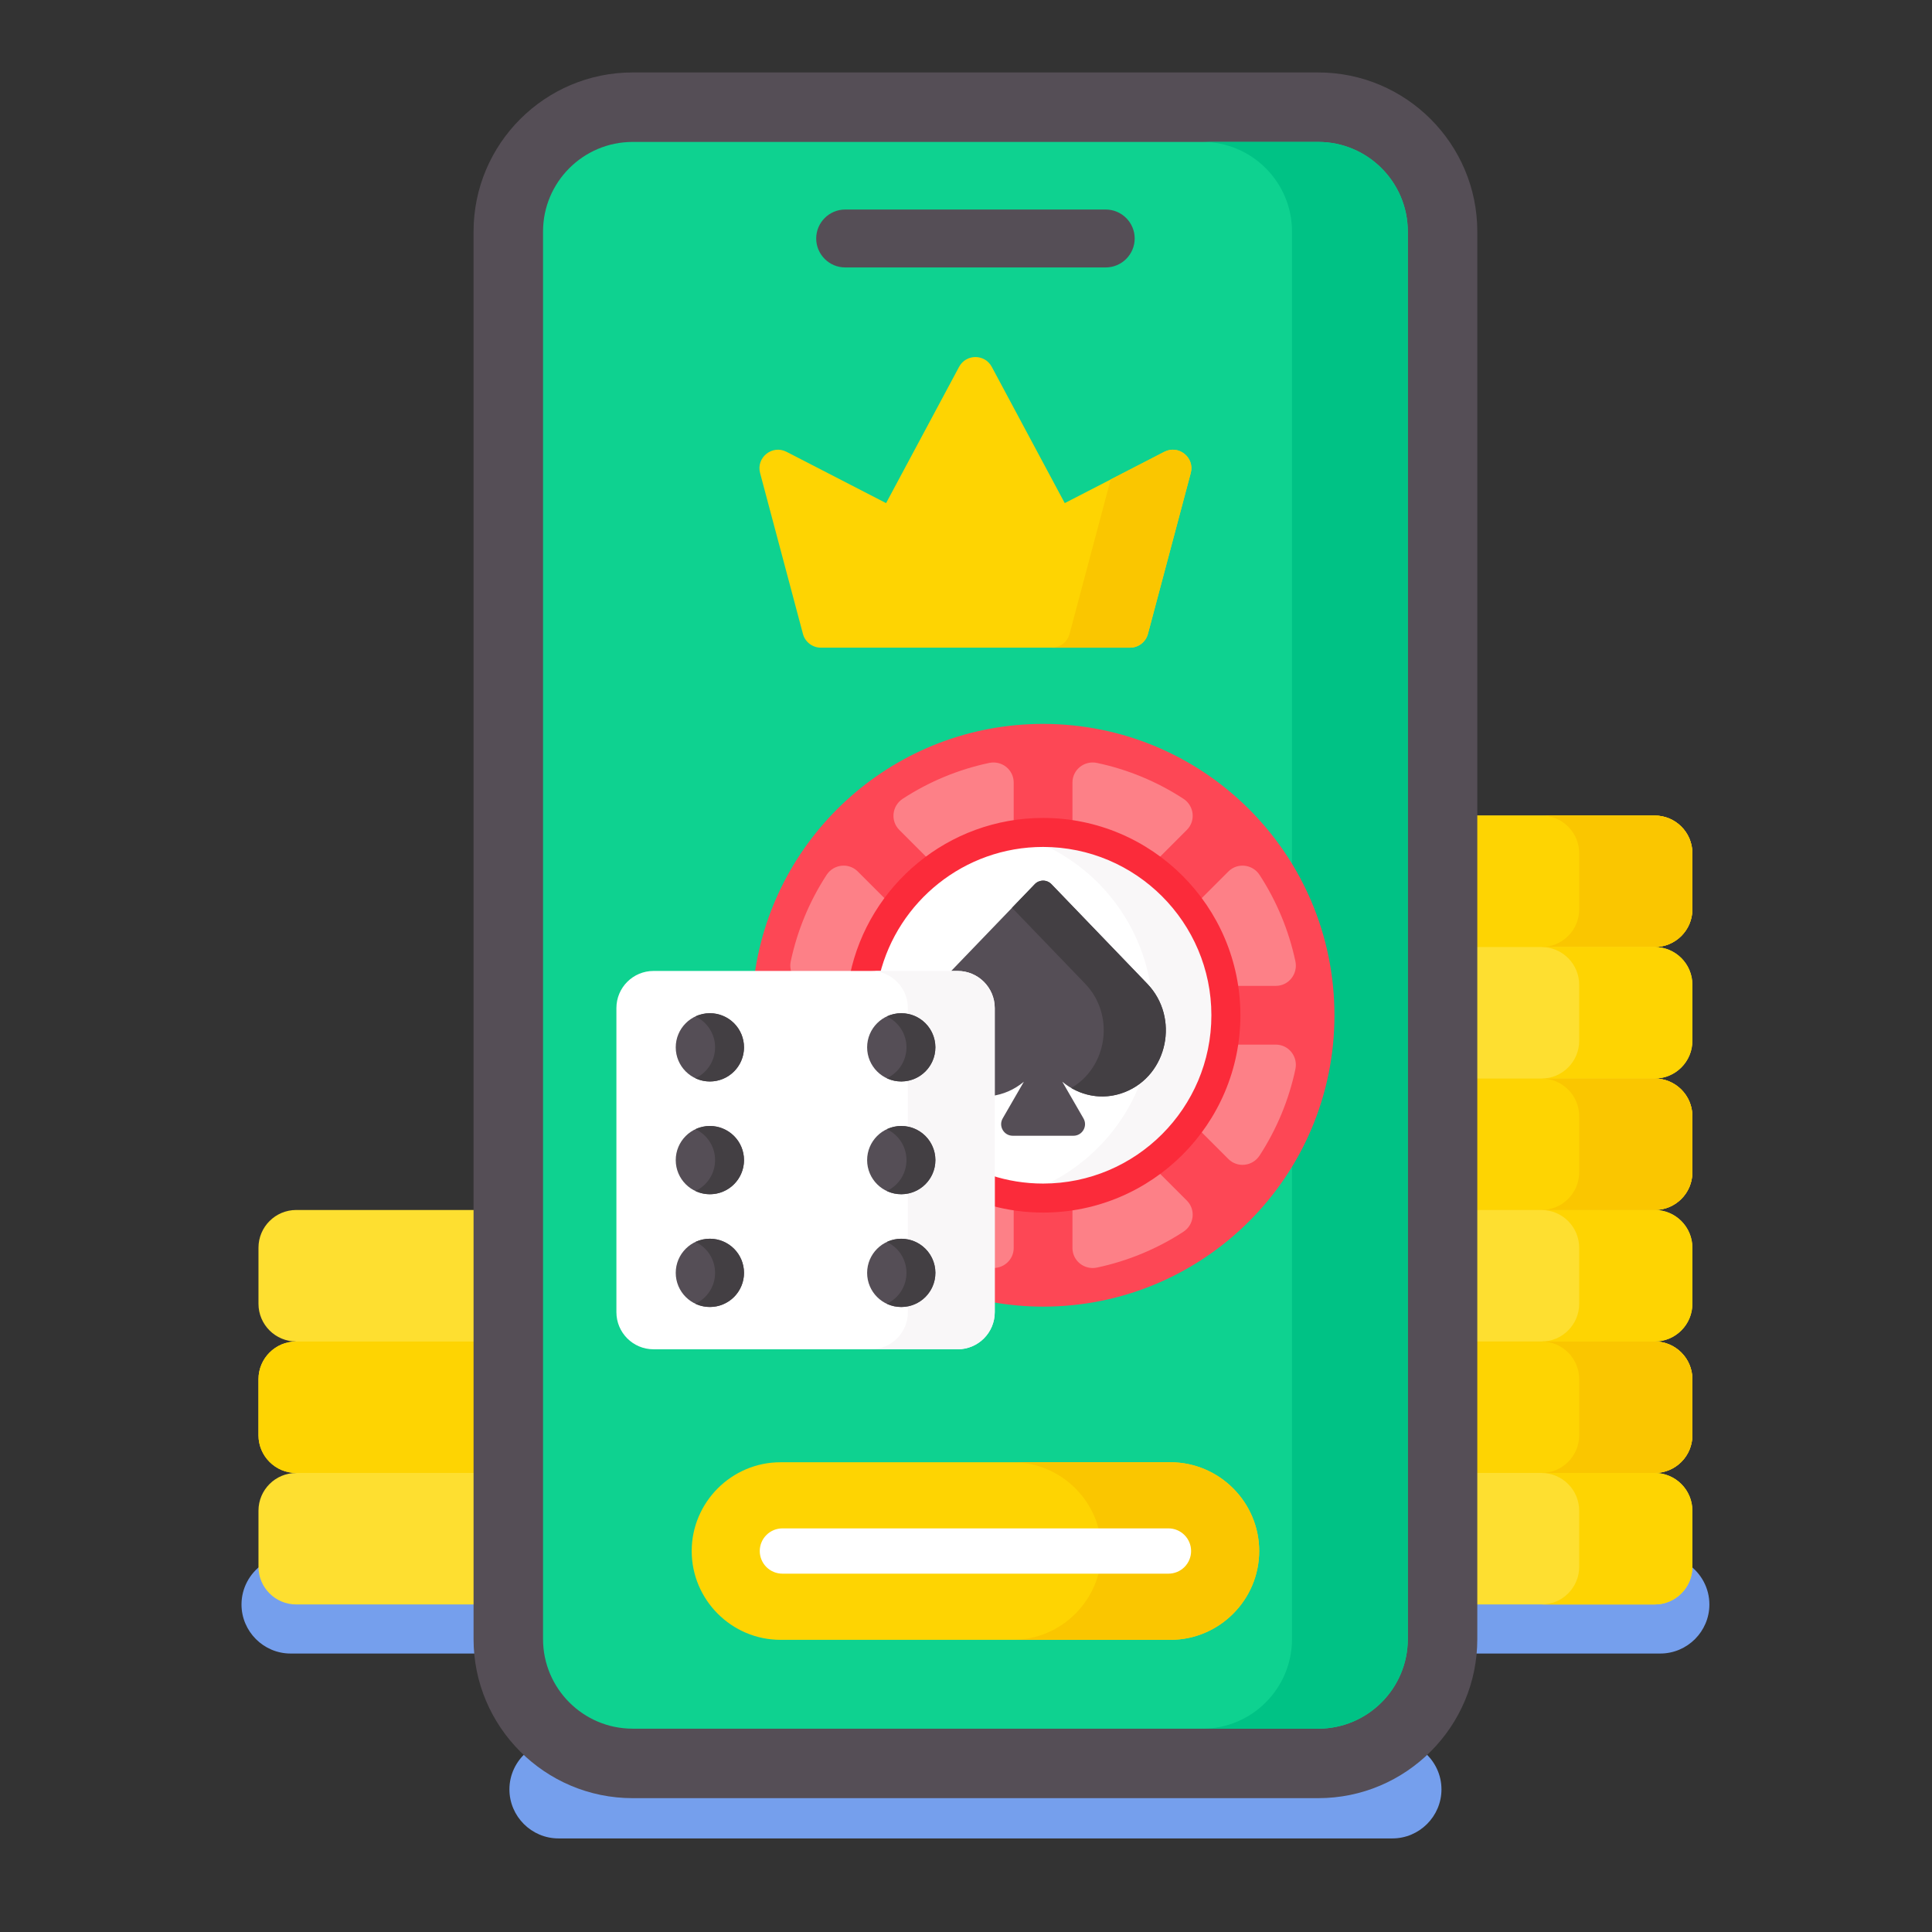
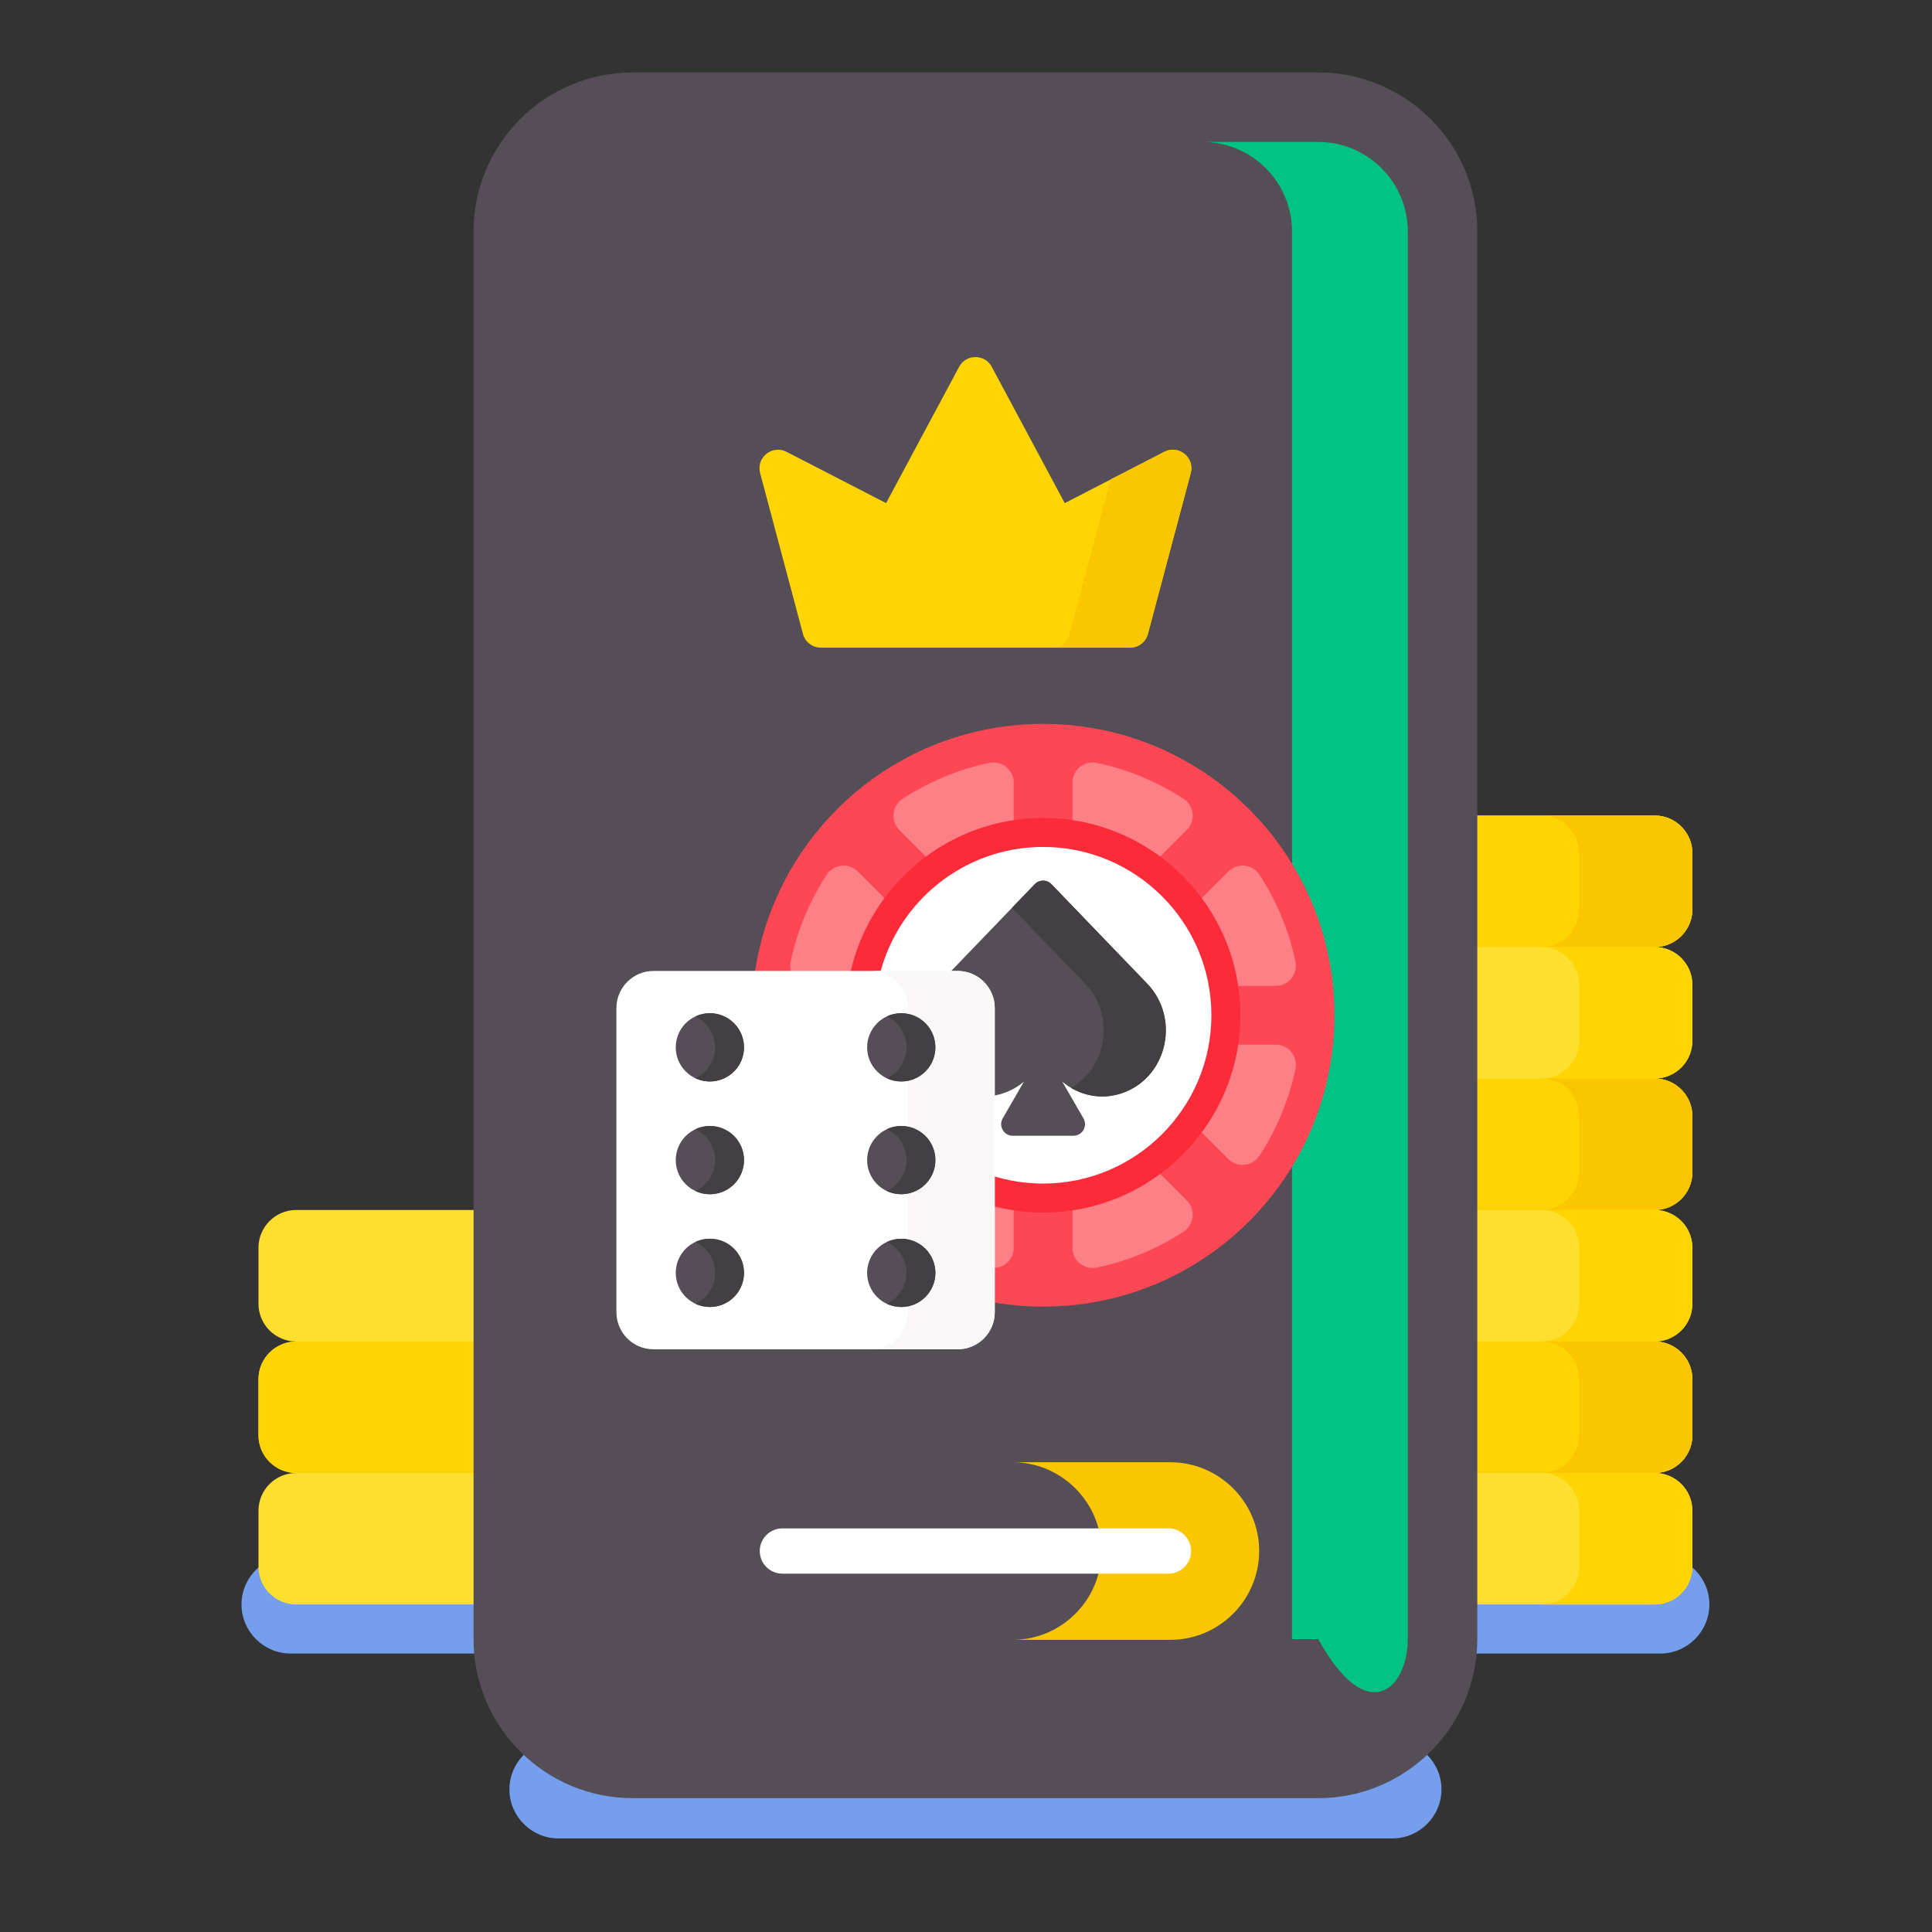
<svg xmlns="http://www.w3.org/2000/svg" width="80" height="80" viewBox="0 0 80 80" fill="none">
  <rect x="0" y="0" width="80" height="80" fill="#333333" stroke="none" />
  <path d="M58.98 72.559C57.83 73.639 56.284 74.302 54.585 74.302H26.197C24.498 74.302 22.952 73.639 21.801 72.559C21.369 72.932 21.094 73.482 21.094 74.094C21.094 75.211 22.008 76.125 23.125 76.125H57.656C58.773 76.125 59.688 75.211 59.688 74.094C59.688 73.482 59.412 72.932 58.98 72.559ZM19.766 67.871V66.281H12.266C11.49 66.281 10.859 65.651 10.859 64.875V64.783C10.341 65.152 10 65.757 10 66.438C10 67.555 10.914 68.469 12.031 68.469H19.794C19.776 68.27 19.766 68.071 19.766 67.871Z" fill="#759FED" />
  <path d="M19.766 50.103H12.266C11.403 50.103 10.703 50.803 10.703 51.666V53.986C10.703 54.849 11.403 55.548 12.266 55.548C11.403 55.548 10.703 56.248 10.703 57.111V59.43C10.703 60.293 11.403 60.993 12.266 60.993C11.403 60.993 10.703 61.692 10.703 62.555V64.875C10.703 65.738 11.403 66.437 12.266 66.437H19.766V50.103Z" fill="#FEDF30" />
  <path d="M69.922 64.783V64.875C69.922 65.651 69.291 66.281 68.516 66.281H61.016V67.871C61.016 68.073 61.006 68.272 60.987 68.469H68.75C69.868 68.469 70.782 67.555 70.782 66.438C70.782 65.757 70.441 65.152 69.922 64.783Z" fill="#759FED" />
  <path d="M70.078 37.652V35.332C70.078 34.469 69.379 33.77 68.516 33.77H61.016V66.437H68.516C69.379 66.437 70.078 65.738 70.078 64.875V62.555C70.078 61.692 69.379 60.993 68.516 60.993C69.379 60.993 70.078 60.293 70.078 59.43V57.111C70.078 56.248 69.379 55.548 68.516 55.548C69.379 55.548 70.078 54.848 70.078 53.986V51.666C70.078 50.803 69.379 50.103 68.516 50.103C69.379 50.103 70.078 49.404 70.078 48.541V46.221C70.078 45.358 69.379 44.659 68.516 44.659C69.379 44.659 70.078 43.959 70.078 43.096V40.776C70.078 39.913 69.379 39.214 68.516 39.214C69.379 39.214 70.078 38.514 70.078 37.652Z" fill="#FEDF30" />
  <path d="M68.516 55.548H61.016V60.993H68.516C69.379 60.993 70.078 60.293 70.078 59.43V57.111C70.078 56.248 69.379 55.548 68.516 55.548ZM68.516 44.659H61.016V50.103H68.516C69.379 50.103 70.078 49.404 70.078 48.541V46.221C70.078 45.358 69.379 44.659 68.516 44.659ZM68.516 33.77H61.016V39.214H68.516C69.379 39.214 70.078 38.515 70.078 37.652V35.332C70.078 34.469 69.379 33.77 68.516 33.77Z" fill="#FED402" />
  <path d="M68.516 33.77H63.828C64.691 33.77 65.391 34.469 65.391 35.332V37.652C65.391 38.515 64.691 39.214 63.828 39.214H68.516C69.379 39.214 70.078 38.515 70.078 37.652V35.332C70.078 34.469 69.379 33.77 68.516 33.77Z" fill="#FAC600" />
  <path d="M68.516 39.215H63.828C64.691 39.215 65.391 39.914 65.391 40.777V43.097C65.391 43.96 64.691 44.66 63.828 44.66H68.516C69.379 44.66 70.078 43.96 70.078 43.097V40.777C70.078 39.914 69.379 39.215 68.516 39.215ZM68.516 50.104H63.828C64.691 50.104 65.391 50.804 65.391 51.667V53.986C65.391 54.849 64.691 55.549 63.828 55.549H68.516C69.379 55.549 70.078 54.849 70.078 53.986V51.667C70.078 50.804 69.379 50.104 68.516 50.104ZM68.516 60.993H63.828C64.691 60.993 65.391 61.693 65.391 62.556V64.876C65.391 65.738 64.691 66.438 63.828 66.438H68.516C69.379 66.438 70.078 65.738 70.078 64.876V62.556C70.078 61.693 69.379 60.993 68.516 60.993Z" fill="#FED402" />
  <path d="M68.516 44.658H63.828C64.691 44.658 65.391 45.358 65.391 46.221V48.54C65.391 49.403 64.691 50.103 63.828 50.103H68.516C69.379 50.103 70.078 49.403 70.078 48.54V46.221C70.078 45.358 69.379 44.658 68.516 44.658ZM68.516 55.548H63.828C64.691 55.548 65.391 56.247 65.391 57.11V59.43C65.391 60.293 64.691 60.992 63.828 60.992H68.516C69.379 60.992 70.078 60.293 70.078 59.43V57.11C70.078 56.247 69.379 55.548 68.516 55.548Z" fill="#FAC600" />
  <path d="M19.766 55.549H12.266C11.403 55.549 10.703 56.248 10.703 57.111V59.431C10.703 60.294 11.403 60.993 12.266 60.993H19.766V55.549Z" fill="#FED402" />
  <path d="M26.197 74.458C22.564 74.458 19.609 71.503 19.609 67.871V9.587C19.609 5.955 22.564 3 26.197 3H54.585C58.217 3 61.172 5.955 61.172 9.587V67.871C61.172 71.503 58.217 74.458 54.585 74.458H26.197Z" fill="#554E56" />
-   <path d="M26.196 71.581C24.151 71.581 22.486 69.916 22.486 67.871V9.587C22.486 7.541 24.15 5.877 26.196 5.877H54.584C56.63 5.877 58.294 7.541 58.294 9.587V67.871C58.294 69.916 56.63 71.581 54.584 71.581H26.196Z" fill="#0ED290" />
-   <path d="M54.585 5.877H49.789C51.835 5.877 53.499 7.541 53.499 9.587V67.871C53.499 69.916 51.835 71.581 49.789 71.581H54.585C56.63 71.581 58.294 69.916 58.294 67.871V9.587C58.294 7.541 56.63 5.877 54.585 5.877Z" fill="#00C285" />
+   <path d="M54.585 5.877H49.789C51.835 5.877 53.499 7.541 53.499 9.587V67.871H54.585C56.63 71.581 58.294 69.916 58.294 67.871V9.587C58.294 7.541 56.63 5.877 54.585 5.877Z" fill="#00C285" />
  <path d="M44.089 20.833L41.067 15.19C40.778 14.65 40.003 14.65 39.714 15.19L36.691 20.833L32.567 18.708C31.976 18.404 31.303 18.945 31.474 19.588L33.248 26.248C33.291 26.412 33.388 26.556 33.522 26.659C33.656 26.762 33.82 26.818 33.989 26.818H46.791C46.961 26.818 47.125 26.762 47.259 26.659C47.393 26.556 47.489 26.412 47.533 26.248L49.306 19.588C49.477 18.945 48.805 18.404 48.214 18.708L44.089 20.833Z" fill="#FED402" />
  <path d="M48.213 18.708L45.991 19.853L44.288 26.248C44.245 26.412 44.148 26.556 44.014 26.659C43.88 26.762 43.716 26.818 43.547 26.818H46.791C46.96 26.818 47.125 26.762 47.259 26.659C47.393 26.556 47.489 26.412 47.533 26.248L49.306 19.588C49.477 18.945 48.805 18.404 48.213 18.708Z" fill="#FAC600" />
  <path d="M45.786 11.074H34.996C34.336 11.074 33.797 10.534 33.797 9.875C33.797 9.215 34.336 8.676 34.996 8.676H45.786C46.446 8.676 46.985 9.215 46.985 9.875C46.985 10.534 46.446 11.074 45.786 11.074Z" fill="#554E56" />
  <path d="M43.192 29.975C37.098 29.975 32.062 34.493 31.245 40.362H39.654C40.415 40.362 41.034 40.98 41.034 41.741V53.909C41.746 54.039 42.468 54.105 43.192 54.105C49.855 54.105 55.257 48.704 55.257 42.04C55.257 35.377 49.855 29.975 43.192 29.975Z" fill="#FD4755" />
  <path d="M47.93 35.581L49.144 34.366C49.522 33.989 49.448 33.364 49.001 33.074C47.91 32.363 46.697 31.86 45.423 31.591C44.901 31.481 44.408 31.87 44.408 32.404V34.117C45.711 34.316 46.911 34.832 47.93 35.581ZM35.355 40.361C35.593 39.255 36.062 38.212 36.733 37.301L35.519 36.087C35.141 35.709 34.517 35.783 34.226 36.23C33.516 37.321 33.013 38.534 32.743 39.807C32.703 39.994 32.728 40.189 32.813 40.361H35.355ZM52.827 43.255H51.114C50.914 44.559 50.399 45.759 49.65 46.777L50.864 47.992C51.242 48.369 51.866 48.295 52.157 47.848C52.867 46.757 53.37 45.544 53.64 44.271C53.75 43.749 53.361 43.255 52.827 43.255Z" fill="#FD8087" />
  <path d="M47.929 48.498C46.911 49.246 45.711 49.762 44.408 49.961V51.675C44.408 52.208 44.901 52.598 45.423 52.487C46.697 52.218 47.91 51.715 49.001 51.005C49.448 50.714 49.521 50.089 49.144 49.712L47.929 48.498ZM38.453 35.581C39.472 34.832 40.672 34.316 41.975 34.117V32.404C41.975 31.87 41.482 31.481 40.96 31.591C39.686 31.86 38.473 32.363 37.382 33.074C36.935 33.364 36.862 33.989 37.239 34.366L38.453 35.581ZM53.64 39.807C53.37 38.534 52.867 37.321 52.157 36.23C51.866 35.783 51.242 35.709 50.864 36.087L49.65 37.301C50.399 38.319 50.914 39.52 51.113 40.823H52.827C53.36 40.823 53.75 40.329 53.64 39.807ZM41.033 49.758V52.499C41.527 52.559 41.975 52.183 41.975 51.675V49.961C41.657 49.912 41.343 49.844 41.033 49.758Z" fill="#FD8087" />
  <path d="M43.192 34.914C39.841 34.914 37.025 37.24 36.268 40.361H39.654C40.415 40.361 41.034 40.98 41.034 41.741V48.831C41.732 49.053 42.46 49.166 43.192 49.166C47.121 49.166 50.318 45.969 50.318 42.04C50.318 38.111 47.121 34.914 43.192 34.914Z" fill="white" />
-   <path d="M43.065 49.163C43.108 49.163 43.15 49.166 43.192 49.166C47.121 49.166 50.318 45.969 50.318 42.04C50.318 38.111 47.121 34.914 43.192 34.914C43.15 34.914 43.108 34.917 43.066 34.917C45.813 36.114 47.735 38.852 47.735 42.04C47.735 45.228 45.813 47.966 43.065 49.163Z" fill="#F9F7F8" />
  <path d="M43.192 33.869C39.262 33.869 35.972 36.658 35.195 40.361H36.428C37.181 37.326 39.927 35.07 43.192 35.07C47.035 35.07 50.161 38.196 50.161 42.039C50.161 45.883 47.035 49.009 43.192 49.009C42.438 49.009 41.713 48.888 41.033 48.666V49.919C41.736 50.112 42.462 50.21 43.192 50.21C47.697 50.21 51.362 46.545 51.362 42.039C51.362 37.534 47.697 33.869 43.192 33.869Z" fill="#FB2B3A" />
  <path d="M47.503 40.732L43.538 36.612C43.493 36.565 43.439 36.528 43.38 36.503C43.321 36.478 43.257 36.465 43.192 36.465C43.128 36.465 43.064 36.478 43.004 36.503C42.945 36.528 42.891 36.565 42.847 36.612L39.238 40.361H39.654C40.415 40.361 41.034 40.98 41.034 41.74V45.385C41.538 45.326 42.009 45.116 42.396 44.792L41.52 46.31C41.335 46.629 41.566 47.029 41.935 47.029H44.449C44.818 47.029 45.049 46.629 44.864 46.31L43.988 44.792C44.679 45.371 45.643 45.588 46.573 45.223C48.361 44.521 48.855 42.136 47.503 40.732Z" fill="#554E56" />
  <path d="M47.503 40.732L43.538 36.612C43.493 36.565 43.439 36.528 43.38 36.503C43.321 36.478 43.257 36.465 43.192 36.465C43.128 36.465 43.064 36.478 43.004 36.503C42.945 36.528 42.891 36.565 42.847 36.612L41.906 37.589L44.932 40.732C46.188 42.037 45.849 44.19 44.358 45.051C45.002 45.426 45.799 45.527 46.573 45.223C48.361 44.521 48.855 42.136 47.503 40.732Z" fill="#433F43" />
  <path d="M39.654 55.871H27.06C26.212 55.871 25.524 55.183 25.524 54.335V41.741C25.524 40.893 26.212 40.205 27.06 40.205H39.654C40.503 40.205 41.19 40.893 41.19 41.741V54.335C41.19 55.183 40.503 55.871 39.654 55.871Z" fill="white" />
  <path d="M39.654 40.205H36.059C36.907 40.205 37.594 40.893 37.594 41.741V54.335C37.594 55.183 36.907 55.871 36.059 55.871H39.654C40.503 55.871 41.191 55.183 41.191 54.335V41.741C41.19 40.893 40.503 40.205 39.654 40.205Z" fill="#F9F7F8" />
  <path d="M29.394 44.781C30.175 44.781 30.807 44.148 30.807 43.368C30.807 42.588 30.175 41.955 29.394 41.955C28.614 41.955 27.981 42.588 27.981 43.368C27.981 44.148 28.614 44.781 29.394 44.781Z" fill="#554E56" />
  <path d="M29.394 49.451C30.175 49.451 30.807 48.818 30.807 48.038C30.807 47.258 30.175 46.625 29.394 46.625C28.614 46.625 27.981 47.258 27.981 48.038C27.981 48.818 28.614 49.451 29.394 49.451Z" fill="#554E56" />
  <path d="M29.394 54.119C30.175 54.119 30.807 53.486 30.807 52.706C30.807 51.926 30.175 51.293 29.394 51.293C28.614 51.293 27.981 51.926 27.981 52.706C27.981 53.486 28.614 54.119 29.394 54.119Z" fill="#554E56" />
  <path d="M37.319 44.781C38.1 44.781 38.732 44.148 38.732 43.368C38.732 42.588 38.1 41.955 37.319 41.955C36.539 41.955 35.906 42.588 35.906 43.368C35.906 44.148 36.539 44.781 37.319 44.781Z" fill="#554E56" />
  <path d="M37.319 41.955C37.105 41.955 36.902 42.003 36.721 42.088C37.202 42.313 37.535 42.802 37.535 43.368C37.535 43.934 37.202 44.423 36.721 44.648C36.912 44.738 37.122 44.783 37.333 44.781C37.545 44.779 37.753 44.729 37.943 44.636C38.133 44.542 38.299 44.407 38.43 44.241C38.561 44.075 38.653 43.881 38.698 43.675C38.744 43.468 38.743 43.254 38.695 43.048C38.647 42.842 38.554 42.649 38.421 42.484C38.289 42.319 38.121 42.186 37.931 42.094C37.74 42.003 37.531 41.955 37.319 41.955Z" fill="#433F43" />
  <path d="M37.319 49.451C38.1 49.451 38.732 48.818 38.732 48.038C38.732 47.258 38.1 46.625 37.319 46.625C36.539 46.625 35.906 47.258 35.906 48.038C35.906 48.818 36.539 49.451 37.319 49.451Z" fill="#554E56" />
  <path d="M37.319 54.121C38.1 54.121 38.732 53.488 38.732 52.708C38.732 51.928 38.1 51.295 37.319 51.295C36.539 51.295 35.906 51.928 35.906 52.708C35.906 53.488 36.539 54.121 37.319 54.121Z" fill="#554E56" />
  <path d="M37.32 46.624C37.106 46.624 36.903 46.672 36.721 46.757C37.202 46.982 37.535 47.471 37.535 48.037C37.535 48.603 37.202 49.092 36.721 49.317C36.913 49.407 37.122 49.452 37.334 49.45C37.545 49.448 37.754 49.398 37.943 49.305C38.133 49.211 38.3 49.077 38.43 48.91C38.561 48.744 38.653 48.55 38.699 48.344C38.745 48.137 38.744 47.923 38.696 47.717C38.648 47.511 38.554 47.318 38.422 47.153C38.289 46.988 38.122 46.855 37.931 46.763C37.74 46.672 37.531 46.624 37.32 46.624ZM37.32 51.293C37.106 51.293 36.903 51.341 36.721 51.426C37.202 51.651 37.535 52.14 37.535 52.706C37.535 53.273 37.202 53.761 36.721 53.986C36.913 54.076 37.122 54.121 37.334 54.119C37.545 54.117 37.754 54.067 37.943 53.974C38.133 53.88 38.3 53.746 38.43 53.579C38.561 53.413 38.653 53.219 38.699 53.013C38.745 52.806 38.744 52.592 38.696 52.386C38.648 52.18 38.554 51.987 38.422 51.822C38.289 51.657 38.122 51.524 37.931 51.432C37.74 51.341 37.531 51.293 37.32 51.293ZM29.395 41.955C29.18 41.955 28.978 42.003 28.796 42.088C29.277 42.313 29.61 42.802 29.61 43.368C29.61 43.934 29.277 44.423 28.796 44.648C29.011 44.749 29.248 44.794 29.486 44.778C29.723 44.763 29.953 44.688 30.153 44.56C30.354 44.433 30.519 44.256 30.633 44.048C30.747 43.84 30.808 43.606 30.808 43.368C30.808 43.182 30.771 42.999 30.7 42.827C30.629 42.656 30.525 42.5 30.394 42.369C30.262 42.238 30.107 42.134 29.935 42.063C29.764 41.992 29.58 41.955 29.395 41.955ZM29.395 46.624C29.18 46.624 28.978 46.672 28.796 46.757C29.277 46.982 29.61 47.471 29.61 48.037C29.61 48.603 29.277 49.092 28.796 49.317C29.011 49.418 29.248 49.463 29.486 49.447C29.723 49.432 29.953 49.357 30.153 49.229C30.354 49.102 30.519 48.925 30.633 48.717C30.747 48.509 30.808 48.275 30.808 48.037C30.808 47.852 30.771 47.668 30.7 47.496C30.629 47.325 30.525 47.169 30.394 47.038C30.262 46.907 30.107 46.803 29.935 46.732C29.764 46.661 29.58 46.624 29.395 46.624ZM29.395 51.293C29.18 51.293 28.978 51.341 28.796 51.426C29.277 51.651 29.61 52.14 29.61 52.706C29.61 53.273 29.277 53.761 28.796 53.986C29.011 54.087 29.248 54.132 29.486 54.116C29.723 54.101 29.953 54.026 30.153 53.898C30.354 53.771 30.519 53.595 30.633 53.386C30.747 53.178 30.808 52.944 30.808 52.706C30.808 52.521 30.771 52.337 30.7 52.165C30.629 51.994 30.525 51.838 30.394 51.707C30.262 51.576 30.107 51.472 29.935 51.401C29.764 51.33 29.58 51.293 29.395 51.293Z" fill="#433F43" />
-   <path d="M48.464 67.902H32.318C30.296 67.902 28.642 66.248 28.642 64.225C28.642 62.203 30.296 60.549 32.318 60.549H48.464C50.486 60.549 52.141 62.203 52.141 64.225C52.14 66.248 50.486 67.902 48.464 67.902Z" fill="#FED402" />
  <path d="M48.464 60.549H41.932C43.954 60.549 45.608 62.203 45.608 64.225C45.608 66.248 43.954 67.902 41.932 67.902H48.464C50.486 67.902 52.14 66.248 52.14 64.225C52.14 62.203 50.486 60.549 48.464 60.549Z" fill="#FAC600" />
  <path d="M48.383 65.162H32.398C32.149 65.162 31.91 65.063 31.735 64.888C31.559 64.712 31.46 64.473 31.46 64.225C31.46 63.976 31.559 63.737 31.735 63.562C31.91 63.386 32.149 63.287 32.398 63.287H48.383C48.632 63.287 48.87 63.386 49.046 63.562C49.222 63.738 49.321 63.976 49.321 64.225C49.321 64.473 49.222 64.712 49.046 64.888C48.87 65.063 48.632 65.162 48.383 65.162Z" fill="white" />
</svg>